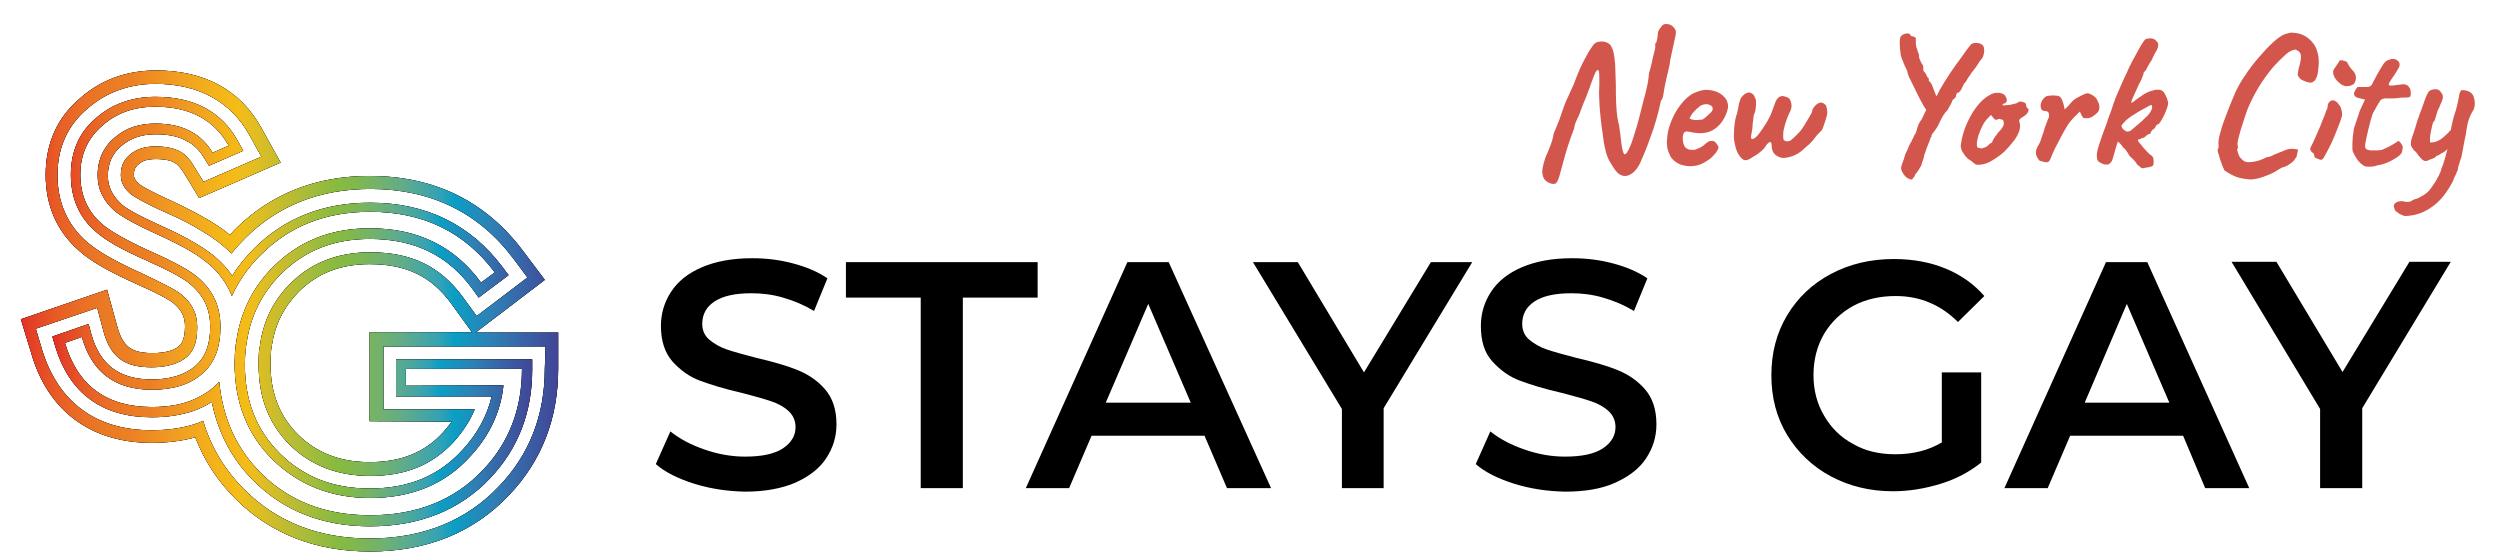
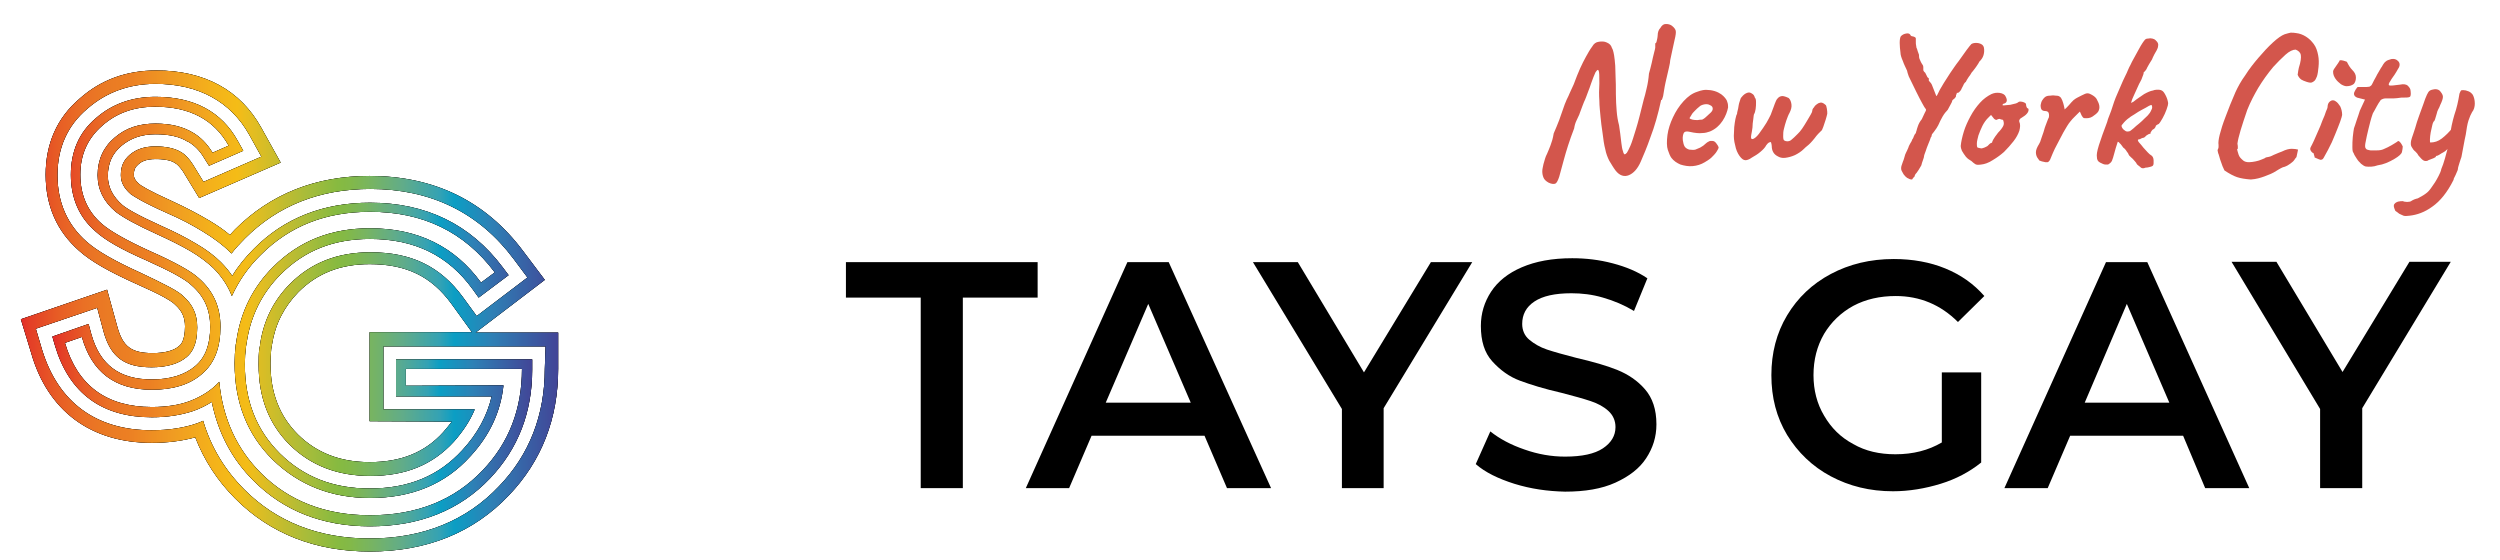
<svg xmlns="http://www.w3.org/2000/svg" version="1.1" id="Layer_1" x="0px" y="0px" viewBox="0 0 635.1 142.3" style="enable-background:new 0 0 635.1 142.3;" xml:space="preserve">
  <style type="text/css">
	.st0{fill:url(#SVGID_1_);}
	.st1{fill:url(#SVGID_00000170238562672348248430000001052858009560375173_);}
	.st2{fill:#D3564C;}
</style>
  <g>
    <g>
      <g>
        <g>
          <g>
            <path d="M120.8,84.5l17.6-13.4l-5.5-7.3c-9.5-12.7-22.6-19.1-39-19.1c-13.7,0-25.2,4.6-34.2,13.6c-0.4,0.5-0.9,0.9-1.3,1.4       c-1.5-1.3-3.3-2.5-5.3-3.7c-2.7-1.6-5.9-3.3-9.4-4.9c-6-2.7-8-4-8.4-4.4C34.1,45.6,34,45,34,44.4c0-1.4,0.4-2,1.2-2.7       c0.7-0.6,1.8-1.3,4.4-1.3c2.9,0,4.2,0.6,4.7,0.9l0.3,0.2c0.4,0.2,1,0.8,1.8,1.9l4.2,6.9l20.7-9l-4.9-8.8       c-5.3-9.6-14.5-14.6-26.7-14.6c-7.6,0-14.1,2.4-19.4,7.1c-5.8,4.9-8.7,11.5-8.7,19.4s2.9,14.4,8.5,19.3c3,2.7,7.6,5.3,14.5,8.4       c2.9,1.3,5.3,2.4,7.1,3.4c2,1.1,2.6,1.7,2.7,1.8l0.1,0.1c1.7,1.5,2.5,3.2,2.5,5.5c0,3.7-1.1,4.7-1.5,5       c-1.3,1.2-3.7,1.8-6.7,1.8c-5.4,0-7.6-1.6-9-6.7l-2.6-9.4L5.3,81.1l2.6,8.5c4.2,14.8,15.2,22.9,30.7,22.9c4,0,7.7-0.5,11-1.4       c2.3,5.9,5.7,11.1,10.2,15.6c8.9,8.9,20.4,13.4,34.2,13.4c14.4,0,26.3-4.8,35.3-14.3c8.3-8.7,12.5-19.5,12.5-32.1v-9.2H120.8       L120.8,84.5z M138.4,93.7c0,11.7-3.9,21.8-11.6,29.8c-8.3,8.8-19.4,13.3-32.9,13.3c-12.9,0-23.6-4.2-31.8-12.4       c-5-5-8.5-10.8-10.5-17.5c-0.4,0.2-0.9,0.4-1.4,0.6l0,0c-3.4,1.2-7.3,1.8-11.7,1.8c-14.1,0-23.7-7.1-27.8-20.4l-1.6-5.4       l15.6-5.3l1.6,6c1.8,6.5,5.3,9.1,12.2,9.1c3.9,0,6.9-0.9,8.9-2.6c1.2-1,2.7-2.9,2.7-7.5c0-3.3-1.1-5.8-3.6-8l-0.1-0.1       c-0.3-0.3-1.3-1.1-3.4-2.2c-1.9-1-4.3-2.2-7.3-3.6c-6.6-3-11-5.5-13.7-7.9c-4.9-4.3-7.4-10-7.4-16.9s2.5-12.6,7.6-16.9       c4.7-4.1,10.5-6.3,17.3-6.3c10.9,0,19.1,4.5,23.8,12.9l3.1,5.6l-14.7,6.4L49,41.8c-0.9-1.4-1.9-2.5-2.9-3.1l-0.2-0.1       c-1.5-0.9-3.7-1.4-6.4-1.4c-2.8,0-4.8,0.7-6.5,2.1c-1.6,1.4-2.3,2.9-2.3,5.2c0,1.8,0.8,3.3,2.5,4.8c0.7,0.5,2.9,2,9.2,4.8       c3.5,1.5,6.5,3.1,9.1,4.7c2.8,1.7,5.1,3.4,6.9,5.2c0.1,0.1,0.3,0.3,0.4,0.4c1-1.3,2.2-2.6,3.4-3.8C70.6,52.2,81.3,48,94.1,48       c15.3,0,27.6,6,36.4,17.8l3.5,4.7l-12.9,9.8l-3.5-4.8c-5.7-7.8-13.1-11.4-23.5-11.4c-8.3,0-15,2.6-20.4,8       c-4.2,4.2-6.7,9.3-7.6,15.2c0,0.4-0.1,0.8-0.2,1.2c-0.2,1.3-0.2,2.7-0.2,4.1c0,8.4,2.6,15.1,7.9,20.4       c5.4,5.3,12.2,7.9,20.5,7.9c8.9,0,15.8-2.8,21.2-8.7c2.3-2.6,4.1-5.3,5.3-8.2H97.4V88h41.2L138.4,93.7L138.4,93.7z        M114.8,107.1c-0.7,0.9-1.4,1.8-2.2,2.7c-4.6,5.1-10.7,7.6-18.7,7.6c-7.4,0-13.4-2.3-18.2-7c-4.7-4.7-7-10.6-7-18.1       c0-1.2,0.1-2.4,0.2-3.6c0.1-0.4,0.1-0.8,0.2-1.2c0.8-5.2,3.1-9.6,6.7-13.3c4.8-4.8,10.7-7.1,18.1-7.1c9.3,0,15.7,3.1,20.8,10.1       l5.2,7.2h-26V107L114.8,107.1L114.8,107.1z" />
            <path d="M120.8,84.5l17.6-13.4l-5.5-7.3c-9.5-12.7-22.6-19.1-39-19.1c-13.7,0-25.2,4.6-34.2,13.6c-0.4,0.5-0.9,0.9-1.3,1.4       c-1.5-1.3-3.3-2.5-5.3-3.7c-2.7-1.6-5.9-3.3-9.4-4.9c-6-2.7-8-4-8.4-4.4C34.1,45.6,34,45,34,44.4c0-1.4,0.4-2,1.2-2.7       c0.7-0.6,1.8-1.3,4.4-1.3c2.9,0,4.2,0.6,4.7,0.9l0.3,0.2c0.4,0.2,1,0.8,1.8,1.9l4.2,6.9l20.7-9l-4.9-8.8       c-5.3-9.6-14.5-14.6-26.7-14.6c-7.6,0-14.1,2.4-19.4,7.1c-5.8,4.9-8.7,11.5-8.7,19.4s2.9,14.4,8.5,19.3c3,2.7,7.6,5.3,14.5,8.4       c2.9,1.3,5.3,2.4,7.1,3.4c2,1.1,2.6,1.7,2.7,1.8l0.1,0.1c1.7,1.5,2.5,3.2,2.5,5.5c0,3.7-1.1,4.7-1.5,5       c-1.3,1.2-3.7,1.8-6.7,1.8c-5.4,0-7.6-1.6-9-6.7l-2.6-9.4L5.3,81.1l2.6,8.5c4.2,14.8,15.2,22.9,30.7,22.9c4,0,7.7-0.5,11-1.4       c2.3,5.9,5.7,11.1,10.2,15.6c8.9,8.9,20.4,13.4,34.2,13.4c14.4,0,26.3-4.8,35.3-14.3c8.3-8.7,12.5-19.5,12.5-32.1v-9.2H120.8       L120.8,84.5z M138.4,93.7c0,11.7-3.9,21.8-11.6,29.8c-8.3,8.8-19.4,13.3-32.9,13.3c-12.9,0-23.6-4.2-31.8-12.4       c-5-5-8.5-10.8-10.5-17.5c-0.4,0.2-0.9,0.4-1.4,0.6l0,0c-3.4,1.2-7.3,1.8-11.7,1.8c-14.1,0-23.7-7.1-27.8-20.4l-1.6-5.4       l15.6-5.3l1.6,6c1.8,6.5,5.3,9.1,12.2,9.1c3.9,0,6.9-0.9,8.9-2.6c1.2-1,2.7-2.9,2.7-7.5c0-3.3-1.1-5.8-3.6-8l-0.1-0.1       c-0.3-0.3-1.3-1.1-3.4-2.2c-1.9-1-4.3-2.2-7.3-3.6c-6.6-3-11-5.5-13.7-7.9c-4.9-4.3-7.4-10-7.4-16.9s2.5-12.6,7.6-16.9       c4.7-4.1,10.5-6.3,17.3-6.3c10.9,0,19.1,4.5,23.8,12.9l3.1,5.6l-14.7,6.4L49,41.8c-0.9-1.4-1.9-2.5-2.9-3.1l-0.2-0.1       c-1.5-0.9-3.7-1.4-6.4-1.4c-2.8,0-4.8,0.7-6.5,2.1c-1.6,1.4-2.3,2.9-2.3,5.2c0,1.8,0.8,3.3,2.5,4.8c0.7,0.5,2.9,2,9.2,4.8       c3.5,1.5,6.5,3.1,9.1,4.7c2.8,1.7,5.1,3.4,6.9,5.2c0.1,0.1,0.3,0.3,0.4,0.4c1-1.3,2.2-2.6,3.4-3.8C70.6,52.2,81.3,48,94.1,48       c15.3,0,27.6,6,36.4,17.8l3.5,4.7l-12.9,9.8l-3.5-4.8c-5.7-7.8-13.1-11.4-23.5-11.4c-8.3,0-15,2.6-20.4,8       c-4.2,4.2-6.7,9.3-7.6,15.2c0,0.4-0.1,0.8-0.2,1.2c-0.2,1.3-0.2,2.7-0.2,4.1c0,8.4,2.6,15.1,7.9,20.4       c5.4,5.3,12.2,7.9,20.5,7.9c8.9,0,15.8-2.8,21.2-8.7c2.3-2.6,4.1-5.3,5.3-8.2H97.4V88h41.2L138.4,93.7L138.4,93.7z        M114.8,107.1c-0.7,0.9-1.4,1.8-2.2,2.7c-4.6,5.1-10.7,7.6-18.7,7.6c-7.4,0-13.4-2.3-18.2-7c-4.7-4.7-7-10.6-7-18.1       c0-1.2,0.1-2.4,0.2-3.6c0.1-0.4,0.1-0.8,0.2-1.2c0.8-5.2,3.1-9.6,6.7-13.3c4.8-4.8,10.7-7.1,18.1-7.1c9.3,0,15.7,3.1,20.8,10.1       l5.2,7.2h-26V107L114.8,107.1L114.8,107.1z" />
            <g>
              <linearGradient id="SVGID_1_" gradientUnits="userSpaceOnUse" x1="-142.463" y1="854.981" x2="-5.963" y2="854.981" gradientTransform="matrix(1 0 0 -1 147.545 933.946)">
                <stop offset="0" style="stop-color:#E32A28" />
                <stop offset="1.970000e-02" style="stop-color:#E43F27" />
                <stop offset="7.080000e-02" style="stop-color:#E75D25" />
                <stop offset="0.119" style="stop-color:#EA7025" />
                <stop offset="0.164" style="stop-color:#EA7B24" />
                <stop offset="0.201" style="stop-color:#EC7F23" />
                <stop offset="0.286" style="stop-color:#F09C22" />
                <stop offset="0.362" style="stop-color:#F4B31A" />
                <stop offset="0.404" style="stop-color:#F4BC17" />
                <stop offset="0.426" style="stop-color:#E8BD1F" />
                <stop offset="0.538" style="stop-color:#A5BC3B" />
                <stop offset="0.59" style="stop-color:#87BA40" />
                <stop offset="0.612" style="stop-color:#83B947" />
                <stop offset="0.654" style="stop-color:#77B462" />
                <stop offset="0.712" style="stop-color:#61AC89" />
                <stop offset="0.781" style="stop-color:#34A2B4" />
                <stop offset="0.808" style="stop-color:#0B9EC4" />
                <stop offset="0.878" style="stop-color:#2E80B5" />
                <stop offset="1" style="stop-color:#424597" />
              </linearGradient>
              <path class="st0" d="M120.8,84.5l17.6-13.4l-5.5-7.3c-9.5-12.7-22.6-19.1-39-19.1c-13.7,0-25.2,4.6-34.2,13.6        c-0.4,0.5-0.9,0.9-1.3,1.4c-1.5-1.3-3.3-2.5-5.3-3.7c-2.7-1.6-5.9-3.3-9.4-4.9c-6-2.7-8-4-8.4-4.4C34.1,45.6,34,45,34,44.4        c0-1.4,0.4-2,1.2-2.7c0.7-0.6,1.8-1.3,4.4-1.3c2.9,0,4.2,0.6,4.7,0.9l0.3,0.2c0.4,0.2,1,0.8,1.8,1.9l4.2,6.9l20.7-9l-4.9-8.8        c-5.3-9.6-14.5-14.6-26.7-14.6c-7.6,0-14.1,2.4-19.4,7.1c-5.8,4.9-8.7,11.5-8.7,19.4s2.9,14.4,8.5,19.3        c3,2.7,7.6,5.3,14.5,8.4c2.9,1.3,5.3,2.4,7.1,3.4c2,1.1,2.6,1.7,2.7,1.8l0.1,0.1c1.7,1.5,2.5,3.2,2.5,5.5c0,3.7-1.1,4.7-1.5,5        c-1.3,1.2-3.7,1.8-6.7,1.8c-5.4,0-7.6-1.6-9-6.7l-2.6-9.4L5.3,81.1l2.6,8.5c4.2,14.8,15.2,22.9,30.7,22.9c4,0,7.7-0.5,11-1.4        c2.3,5.9,5.7,11.1,10.2,15.6c8.9,8.9,20.4,13.4,34.2,13.4c14.4,0,26.3-4.8,35.3-14.3c8.3-8.7,12.5-19.5,12.5-32.1v-9.2H120.8        L120.8,84.5z M138.4,93.7c0,11.7-3.9,21.8-11.6,29.8c-8.3,8.8-19.4,13.3-32.9,13.3c-12.9,0-23.6-4.2-31.8-12.4        c-5-5-8.5-10.8-10.5-17.5c-0.4,0.2-0.9,0.4-1.4,0.6l0,0c-3.4,1.2-7.3,1.8-11.7,1.8c-14.1,0-23.7-7.1-27.8-20.4l-1.6-5.4        l15.6-5.3l1.6,6c1.8,6.5,5.3,9.1,12.2,9.1c3.9,0,6.9-0.9,8.9-2.6c1.2-1,2.7-2.9,2.7-7.5c0-3.3-1.1-5.8-3.6-8l-0.1-0.1        c-0.3-0.3-1.3-1.1-3.4-2.2c-1.9-1-4.3-2.2-7.3-3.6c-6.6-3-11-5.5-13.7-7.9c-4.9-4.3-7.4-10-7.4-16.9s2.5-12.6,7.6-16.9        c4.7-4.1,10.5-6.3,17.3-6.3c10.9,0,19.1,4.5,23.8,12.9l3.1,5.6l-14.7,6.4L49,41.8c-0.9-1.4-1.9-2.5-2.9-3.1l-0.2-0.1        c-1.5-0.9-3.7-1.4-6.4-1.4c-2.8,0-4.8,0.7-6.5,2.1c-1.6,1.4-2.3,2.9-2.3,5.2c0,1.8,0.8,3.3,2.5,4.8c0.7,0.5,2.9,2,9.2,4.8        c3.5,1.5,6.5,3.1,9.1,4.7c2.8,1.7,5.1,3.4,6.9,5.2c0.1,0.1,0.3,0.3,0.4,0.4c1-1.3,2.2-2.6,3.4-3.8C70.6,52.2,81.3,48,94.1,48        c15.3,0,27.6,6,36.4,17.8l3.5,4.7l-12.9,9.8l-3.5-4.8c-5.7-7.8-13.1-11.4-23.5-11.4c-8.3,0-15,2.6-20.4,8        c-4.2,4.2-6.7,9.3-7.6,15.2c0,0.4-0.1,0.8-0.2,1.2c-0.2,1.3-0.2,2.7-0.2,4.1c0,8.4,2.6,15.1,7.9,20.4        c5.4,5.3,12.2,7.9,20.5,7.9c8.9,0,15.8-2.8,21.2-8.7c2.3-2.6,4.1-5.3,5.3-8.2H97.4V88h41.2L138.4,93.7L138.4,93.7z         M114.8,107.1c-0.7,0.9-1.4,1.8-2.2,2.7c-4.6,5.1-10.7,7.6-18.7,7.6c-7.4,0-13.4-2.3-18.2-7c-4.7-4.7-7-10.6-7-18.1        c0-1.2,0.1-2.4,0.2-3.6c0.1-0.4,0.1-0.8,0.2-1.2c0.8-5.2,3.1-9.6,6.7-13.3c4.8-4.8,10.7-7.1,18.1-7.1        c9.3,0,15.7,3.1,20.8,10.1l5.2,7.2h-26V107L114.8,107.1L114.8,107.1z" />
            </g>
          </g>
        </g>
        <g>
          <path d="M117.5,114.3c-6,6.6-13.7,9.8-23.6,9.8c-9.2,0-16.7-2.9-22.8-8.9c-6-6-8.9-13.4-8.9-22.7c0-1.5,0.1-3,0.3-4.5      c0.1-0.4,0.1-0.8,0.2-1.2c1-6.6,3.9-12.4,8.6-17.1c6.1-6.1,13.5-9,22.7-9c11.3,0,19.9,4.2,26.1,12.8l1.5,2.1l7.6-5.7l-1.5-2      C119.5,57,108.2,51.5,94,51.5c-11.8,0-21.8,3.9-29.5,11.7c-2.1,2.1-4,4.4-5.5,6.9c-0.8-1.2-1.8-2.4-2.9-3.5      c-1.6-1.6-3.7-3.2-6.3-4.7c-2.5-1.5-5.4-3-8.8-4.5c-6.2-2.8-8.8-4.4-9.9-5.3c-2.5-2.2-3.7-4.6-3.7-7.4c0-3.2,1.1-5.7,3.5-7.7      c2.3-1.9,5.1-2.9,8.6-2.9c3.4,0,6.2,0.6,8.2,1.9h0.1c1.6,0.9,3,2.3,4.1,4.2l1.2,1.9l8.7-3.8l-1.4-2.5      c-4.1-7.4-11.1-11.2-20.9-11.2c-5.9,0-11,1.8-15.1,5.4c-4.3,3.6-6.4,8.5-6.4,14.4s2.1,10.8,6.3,14.4c2.4,2.2,6.6,4.6,12.8,7.3      c3.1,1.4,5.6,2.6,7.6,3.7c1.8,1,3.2,1.9,4,2.7l0,0c3.2,2.8,4.7,6.2,4.7,10.5c0,4.5-1.2,7.8-3.8,10s-6.3,3.4-11,3.4      c-8.3,0-13.2-3.7-15.4-11.5l-0.7-2.6l-9.2,3.2l0.7,2.4c3.6,12,11.9,18.1,24.6,18.1c4,0,7.5-0.6,10.5-1.6      c1.7-0.6,3.3-1.4,4.7-2.3c1.6,7.8,5.1,14.6,10.7,20.1c7.6,7.6,17.5,11.5,29.5,11.5c12.6,0,22.8-4.1,30.5-12.2      c7.1-7.5,10.7-16.7,10.7-27.6v-2.6h-34.6v9.4h24.3C123.8,105.5,121.3,110.2,117.5,114.3z M103.1,98v-4.3h29.5      c0,10.2-3.3,18.8-10,25.8c-7.2,7.6-16.8,11.4-28.6,11.4c-11.3,0-20.6-3.6-27.7-10.7c-6.2-6.2-9.7-13.9-10.6-23.2      c-1.9,2.1-4.4,3.7-7.5,4.9c-2.7,1-5.9,1.5-9.6,1.5c-11.5,0-18.9-5.4-22.1-16.3l4.3-1.5C23.3,94.5,29.2,99,38.6,99      c5.4,0,9.6-1.3,12.7-4c3.2-2.7,4.7-6.7,4.7-12c0-5-1.8-9.1-5.6-12.4c-1-0.9-2.5-1.9-4.5-3s-4.6-2.4-7.8-3.8      c-5.9-2.7-10-5-12.2-6.9c-3.6-3.1-5.5-7.3-5.5-12.5s1.9-9.3,5.6-12.5c3.6-3.2,8.1-4.8,13.4-4.8c8.8,0,15,3.3,18.7,9.9L54,38.8      c-1.4-2.3-3.1-4-5-5.1c-2.5-1.5-5.6-2.3-9.5-2.3c-4.1,0-7.5,1.1-10.3,3.5c-2.9,2.4-4.4,5.7-4.4,9.6c0,3.6,1.5,6.7,4.6,9.3      c1.8,1.4,5.2,3.3,10.5,5.7c3.3,1.5,6.1,2.9,8.5,4.3s4.3,2.9,5.8,4.3c2.1,2.1,3.7,4.5,4.7,7.1c1.8-3.9,4.2-7.4,7.4-10.5      c7.3-7.3,16.5-10.9,27.7-10.9c13.4,0,24,5.1,31.7,15.4l-3.5,2.6C115.5,62.6,106.1,58,94,58c-9.9,0-18,3.2-24.6,9.8      c-5.1,5.1-8.2,11.3-9.3,18.5c0,0.4-0.1,0.8-0.2,1.2c-0.2,1.6-0.3,3.2-0.3,4.8c0,9.9,3.2,18.1,9.7,24.5      c6.6,6.4,14.8,9.7,24.7,9.7c10.6,0,19.1-3.5,25.5-10.6c4.9-5.3,7.7-11.3,8.4-18L103.1,98L103.1,98z" />
          <path d="M117.5,114.3c-6,6.6-13.7,9.8-23.6,9.8c-9.2,0-16.7-2.9-22.8-8.9c-6-6-8.9-13.4-8.9-22.7c0-1.5,0.1-3,0.3-4.5      c0.1-0.4,0.1-0.8,0.2-1.2c1-6.6,3.9-12.4,8.6-17.1c6.1-6.1,13.5-9,22.7-9c11.3,0,19.9,4.2,26.1,12.8l1.5,2.1l7.6-5.7l-1.5-2      C119.5,57,108.2,51.5,94,51.5c-11.8,0-21.8,3.9-29.5,11.7c-2.1,2.1-4,4.4-5.5,6.9c-0.8-1.2-1.8-2.4-2.9-3.5      c-1.6-1.6-3.7-3.2-6.3-4.7c-2.5-1.5-5.4-3-8.8-4.5c-6.2-2.8-8.8-4.4-9.9-5.3c-2.5-2.2-3.7-4.6-3.7-7.4c0-3.2,1.1-5.7,3.5-7.7      c2.3-1.9,5.1-2.9,8.6-2.9c3.4,0,6.2,0.6,8.2,1.9h0.1c1.6,0.9,3,2.3,4.1,4.2l1.2,1.9l8.7-3.8l-1.4-2.5      c-4.1-7.4-11.1-11.2-20.9-11.2c-5.9,0-11,1.8-15.1,5.4c-4.3,3.6-6.4,8.5-6.4,14.4s2.1,10.8,6.3,14.4c2.4,2.2,6.6,4.6,12.8,7.3      c3.1,1.4,5.6,2.6,7.6,3.7c1.8,1,3.2,1.9,4,2.7l0,0c3.2,2.8,4.7,6.2,4.7,10.5c0,4.5-1.2,7.8-3.8,10s-6.3,3.4-11,3.4      c-8.3,0-13.2-3.7-15.4-11.5l-0.7-2.6l-9.2,3.2l0.7,2.4c3.6,12,11.9,18.1,24.6,18.1c4,0,7.5-0.6,10.5-1.6      c1.7-0.6,3.3-1.4,4.7-2.3c1.6,7.8,5.1,14.6,10.7,20.1c7.6,7.6,17.5,11.5,29.5,11.5c12.6,0,22.8-4.1,30.5-12.2      c7.1-7.5,10.7-16.7,10.7-27.6v-2.6h-34.6v9.4h24.3C123.8,105.5,121.3,110.2,117.5,114.3z M103.1,98v-4.3h29.5      c0,10.2-3.3,18.8-10,25.8c-7.2,7.6-16.8,11.4-28.6,11.4c-11.3,0-20.6-3.6-27.7-10.7c-6.2-6.2-9.7-13.9-10.6-23.2      c-1.9,2.1-4.4,3.7-7.5,4.9c-2.7,1-5.9,1.5-9.6,1.5c-11.5,0-18.9-5.4-22.1-16.3l4.3-1.5C23.3,94.5,29.2,99,38.6,99      c5.4,0,9.6-1.3,12.7-4c3.2-2.7,4.7-6.7,4.7-12c0-5-1.8-9.1-5.6-12.4c-1-0.9-2.5-1.9-4.5-3s-4.6-2.4-7.8-3.8      c-5.9-2.7-10-5-12.2-6.9c-3.6-3.1-5.5-7.3-5.5-12.5s1.9-9.3,5.6-12.5c3.6-3.2,8.1-4.8,13.4-4.8c8.8,0,15,3.3,18.7,9.9L54,38.8      c-1.4-2.3-3.1-4-5-5.1c-2.5-1.5-5.6-2.3-9.5-2.3c-4.1,0-7.5,1.1-10.3,3.5c-2.9,2.4-4.4,5.7-4.4,9.6c0,3.6,1.5,6.7,4.6,9.3      c1.8,1.4,5.2,3.3,10.5,5.7c3.3,1.5,6.1,2.9,8.5,4.3s4.3,2.9,5.8,4.3c2.1,2.1,3.7,4.5,4.7,7.1c1.8-3.9,4.2-7.4,7.4-10.5      c7.3-7.3,16.5-10.9,27.7-10.9c13.4,0,24,5.1,31.7,15.4l-3.5,2.6C115.5,62.6,106.1,58,94,58c-9.9,0-18,3.2-24.6,9.8      c-5.1,5.1-8.2,11.3-9.3,18.5c0,0.4-0.1,0.8-0.2,1.2c-0.2,1.6-0.3,3.2-0.3,4.8c0,9.9,3.2,18.1,9.7,24.5      c6.6,6.4,14.8,9.7,24.7,9.7c10.6,0,19.1-3.5,25.5-10.6c4.9-5.3,7.7-11.3,8.4-18L103.1,98L103.1,98z" />
          <g>
            <linearGradient id="SVGID_00000140708004887630936000000018051377311861910933_" gradientUnits="userSpaceOnUse" x1="-134.245" y1="854.831" x2="-12.345" y2="854.831" gradientTransform="matrix(1 0 0 -1 147.545 933.946)">
              <stop offset="0" style="stop-color:#E32A28" />
              <stop offset="1.970000e-02" style="stop-color:#E43F27" />
              <stop offset="7.080000e-02" style="stop-color:#E75D25" />
              <stop offset="0.119" style="stop-color:#EA7025" />
              <stop offset="0.164" style="stop-color:#EA7B24" />
              <stop offset="0.201" style="stop-color:#EC7F23" />
              <stop offset="0.286" style="stop-color:#F09C22" />
              <stop offset="0.362" style="stop-color:#F4B31A" />
              <stop offset="0.404" style="stop-color:#F4BC17" />
              <stop offset="0.426" style="stop-color:#E8BD1F" />
              <stop offset="0.538" style="stop-color:#A5BC3B" />
              <stop offset="0.59" style="stop-color:#87BA40" />
              <stop offset="0.612" style="stop-color:#83B947" />
              <stop offset="0.654" style="stop-color:#77B462" />
              <stop offset="0.712" style="stop-color:#61AC89" />
              <stop offset="0.781" style="stop-color:#34A2B4" />
              <stop offset="0.808" style="stop-color:#0B9EC4" />
              <stop offset="0.878" style="stop-color:#2E80B5" />
              <stop offset="1" style="stop-color:#424597" />
            </linearGradient>
            <path style="fill:url(#SVGID_00000140708004887630936000000018051377311861910933_);" d="M117.5,114.3       c-6,6.6-13.7,9.8-23.6,9.8c-9.2,0-16.7-2.9-22.8-8.9c-6-6-8.9-13.4-8.9-22.7c0-1.5,0.1-3,0.3-4.5c0.1-0.4,0.1-0.8,0.2-1.2       c1-6.6,3.9-12.4,8.6-17.1c6.1-6.1,13.5-9,22.7-9c11.3,0,19.9,4.2,26.1,12.8l1.5,2.1l7.6-5.7l-1.5-2       C119.5,57,108.2,51.5,94,51.5c-11.8,0-21.8,3.9-29.5,11.7c-2.1,2.1-4,4.4-5.5,6.9c-0.8-1.2-1.8-2.4-2.9-3.5       c-1.6-1.6-3.7-3.2-6.3-4.7c-2.5-1.5-5.4-3-8.8-4.5c-6.2-2.8-8.8-4.4-9.9-5.3c-2.5-2.2-3.7-4.6-3.7-7.4c0-3.2,1.1-5.7,3.5-7.7       c2.3-1.9,5.1-2.9,8.6-2.9c3.4,0,6.2,0.6,8.2,1.9h0.1c1.6,0.9,3,2.3,4.1,4.2l1.2,1.9l8.7-3.8l-1.4-2.5       c-4.1-7.4-11.1-11.2-20.9-11.2c-5.9,0-11,1.8-15.1,5.4c-4.3,3.6-6.4,8.5-6.4,14.4s2.1,10.8,6.3,14.4c2.4,2.2,6.6,4.6,12.8,7.3       c3.1,1.4,5.6,2.6,7.6,3.7c1.8,1,3.2,1.9,4,2.7l0,0c3.2,2.8,4.7,6.2,4.7,10.5c0,4.5-1.2,7.8-3.8,10s-6.3,3.4-11,3.4       c-8.3,0-13.2-3.7-15.4-11.5l-0.7-2.6l-9.2,3.2l0.7,2.4c3.6,12,11.9,18.1,24.6,18.1c4,0,7.5-0.6,10.5-1.6       c1.7-0.6,3.3-1.4,4.7-2.3c1.6,7.8,5.1,14.6,10.7,20.1c7.6,7.6,17.5,11.5,29.5,11.5c12.6,0,22.8-4.1,30.5-12.2       c7.1-7.5,10.7-16.7,10.7-27.6v-2.6h-34.6v9.4h24.3C123.8,105.5,121.3,110.2,117.5,114.3z M103.1,98v-4.3h29.5       c0,10.2-3.3,18.8-10,25.8c-7.2,7.6-16.8,11.4-28.6,11.4c-11.3,0-20.6-3.6-27.7-10.7c-6.2-6.2-9.7-13.9-10.6-23.2       c-1.9,2.1-4.4,3.7-7.5,4.9c-2.7,1-5.9,1.5-9.6,1.5c-11.5,0-18.9-5.4-22.1-16.3l4.3-1.5C23.3,94.5,29.2,99,38.6,99       c5.4,0,9.6-1.3,12.7-4c3.2-2.7,4.7-6.7,4.7-12c0-5-1.8-9.1-5.6-12.4c-1-0.9-2.5-1.9-4.5-3s-4.6-2.4-7.8-3.8       c-5.9-2.7-10-5-12.2-6.9c-3.6-3.1-5.5-7.3-5.5-12.5s1.9-9.3,5.6-12.5c3.6-3.2,8.1-4.8,13.4-4.8c8.8,0,15,3.3,18.7,9.9L54,38.8       c-1.4-2.3-3.1-4-5-5.1c-2.5-1.5-5.6-2.3-9.5-2.3c-4.1,0-7.5,1.1-10.3,3.5c-2.9,2.4-4.4,5.7-4.4,9.6c0,3.6,1.5,6.7,4.6,9.3       c1.8,1.4,5.2,3.3,10.5,5.7c3.3,1.5,6.1,2.9,8.5,4.3s4.3,2.9,5.8,4.3c2.1,2.1,3.7,4.5,4.7,7.1c1.8-3.9,4.2-7.4,7.4-10.5       c7.3-7.3,16.5-10.9,27.7-10.9c13.4,0,24,5.1,31.7,15.4l-3.5,2.6C115.5,62.6,106.1,58,94,58c-9.9,0-18,3.2-24.6,9.8       c-5.1,5.1-8.2,11.3-9.3,18.5c0,0.4-0.1,0.8-0.2,1.2c-0.2,1.6-0.3,3.2-0.3,4.8c0,9.9,3.2,18.1,9.7,24.5       c6.6,6.4,14.8,9.7,24.7,9.7c10.6,0,19.1-3.5,25.5-10.6c4.9-5.3,7.7-11.3,8.4-18L103.1,98L103.1,98z" />
          </g>
        </g>
      </g>
    </g>
    <g>
-       <path d="M176.4,122.9c-4.1-1.3-7.4-2.9-9.8-5l3.7-8.3c2.4,1.9,5.2,3.4,8.7,4.6c3.4,1.2,6.9,1.8,10.3,1.8c4.3,0,7.5-0.7,9.6-2.1    s3.2-3.2,3.2-5.4c0-1.6-0.6-3-1.8-4.1s-2.7-1.9-4.5-2.5s-4.3-1.3-7.4-2.1c-4.4-1-7.9-2.1-10.6-3.1c-2.7-1-5-2.7-7-4.9    c-1.9-2.2-2.9-5.2-2.9-9c0-3.2,0.9-6.1,2.6-8.7c1.7-2.6,4.3-4.7,7.8-6.2s7.7-2.3,12.8-2.3c3.5,0,6.9,0.4,10.3,1.3    c3.4,0.9,6.3,2.1,8.8,3.8l-3.4,8.3c-2.5-1.5-5.1-2.6-7.9-3.4c-2.7-0.8-5.4-1.1-8-1.1c-4.2,0-7.3,0.7-9.4,2.1    c-2.1,1.4-3.1,3.3-3.1,5.7c0,1.6,0.6,3,1.8,4s2.7,1.9,4.5,2.5s4.3,1.3,7.4,2.1c4.3,1,7.8,2,10.5,3.1s5.1,2.7,7,4.9    c1.9,2.2,2.9,5.1,2.9,8.9c0,3.2-0.9,6-2.6,8.6c-1.7,2.6-4.3,4.6-7.8,6.2c-3.5,1.5-7.8,2.3-12.8,2.3    C184.8,124.8,180.6,124.2,176.4,122.9z" />
      <path d="M233.9,75.6h-19v-9h48.7v9h-19V124h-10.7L233.9,75.6L233.9,75.6z" />
      <path d="M306,110.7h-28.7l-5.7,13.3h-11l25.8-57.4h10.5l26,57.4h-11.2L306,110.7z M302.5,102.3l-10.8-25.1l-10.8,25.1H302.5z" />
      <path d="M351.5,103.7V124h-10.6v-20.1l-22.6-37.3h11.4l16.8,28l17-28H374L351.5,103.7z" />
      <path d="M384.7,122.9c-4.1-1.3-7.4-2.9-9.8-5l3.7-8.3c2.4,1.9,5.2,3.4,8.7,4.6c3.4,1.2,6.8,1.8,10.3,1.8c4.3,0,7.5-0.7,9.6-2.1    s3.2-3.2,3.2-5.4c0-1.6-0.6-3-1.8-4.1c-1.2-1.1-2.7-1.9-4.5-2.5s-4.3-1.3-7.4-2.1c-4.4-1-7.9-2.1-10.6-3.1s-5-2.7-7-4.9    s-2.9-5.2-2.9-9c0-3.2,0.9-6.1,2.6-8.7c1.7-2.6,4.3-4.7,7.8-6.2s7.7-2.3,12.8-2.3c3.5,0,6.9,0.4,10.3,1.3c3.4,0.9,6.3,2.1,8.8,3.8    l-3.4,8.3c-2.5-1.5-5.1-2.6-7.9-3.4c-2.7-0.8-5.4-1.1-8-1.1c-4.2,0-7.3,0.7-9.4,2.1c-2.1,1.4-3.1,3.3-3.1,5.7c0,1.6,0.6,3,1.8,4    c1.2,1,2.7,1.9,4.5,2.5s4.3,1.3,7.4,2.1c4.3,1,7.8,2,10.5,3.1s5.1,2.7,7,4.9c1.9,2.2,2.9,5.1,2.9,8.9c0,3.2-0.9,6-2.6,8.6    s-4.3,4.6-7.8,6.2s-7.8,2.3-12.8,2.3C393.1,124.8,388.9,124.2,384.7,122.9z" />
      <path d="M493.2,94.6h10.1v22.9c-3,2.4-6.4,4.2-10.3,5.4c-3.9,1.2-8,1.9-12.1,1.9c-5.9,0-11.1-1.3-15.8-3.8    c-4.7-2.5-8.4-6.1-11.1-10.5c-2.7-4.5-4-9.5-4-15.2c0-5.6,1.3-10.7,4-15.2s6.4-8,11.1-10.5s10-3.8,16-3.8c4.8,0,9.2,0.8,13.1,2.4    c3.9,1.6,7.2,3.9,9.9,7l-6.7,6.6c-4.4-4.4-9.7-6.6-15.8-6.6c-4,0-7.6,0.8-10.8,2.5c-3.1,1.7-5.6,4.1-7.4,7.1    c-1.8,3.1-2.7,6.6-2.7,10.5c0,3.8,0.9,7.3,2.7,10.3c1.8,3.1,4.2,5.5,7.4,7.2c3.1,1.8,6.7,2.6,10.7,2.6c4.5,0,8.4-1,11.8-3V94.6    H493.2z" />
      <path d="M554.6,110.7h-28.7l-5.7,13.3h-11L535,66.6h10.5l25.9,57.4h-11.2L554.6,110.7z M551.1,102.3l-10.8-25.1l-10.7,25.1H551.1z    " />
      <path d="M600.1,103.7V124h-10.7v-20.1l-22.5-37.4h11.4l16.8,28l17-28h10.5L600.1,103.7z" />
    </g>
  </g>
  <g>
    <path class="st2" d="M393.4,46.4c-0.7-0.4-1.1-0.8-1.3-1.3c-0.2-0.5-0.3-1-0.3-1.6s0.2-1.2,0.3-1.8c0.3-1,0.5-1.9,0.9-2.6   c0.3-0.7,0.6-1.4,0.9-2.2s0.6-1.7,0.8-3c0.5-1.2,1-2.3,1.4-3.4s0.8-2.3,1.3-3.7c0-0.1,0.2-0.5,0.4-1c0.2-0.6,0.6-1.2,0.9-2   c0.4-0.8,0.7-1.6,1.1-2.4c0.6-1.6,1.1-2.9,1.6-4s1-2.1,1.5-3s1-1.8,1.6-2.6c0.4-0.7,0.9-1.1,1.7-1.2c0.7-0.1,1.4-0.1,2,0.2   c0.7,0.3,1.1,0.7,1.3,1.4c0.2,0.3,0.3,0.7,0.4,1.1s0.2,1,0.3,1.9c0.1,0.8,0.2,2,0.2,3.6c0.1,1.9,0.1,3.6,0.1,5.1s0.1,3,0.2,4.3   s0.3,2.5,0.6,3.6c0.1,0.6,0.2,1.3,0.3,2.1c0.1,0.8,0.2,1.7,0.3,2.5c0.1,0.8,0.2,1.5,0.4,2c0.1,0.5,0.3,0.8,0.4,0.8   c0.2,0,0.3-0.1,0.6-0.4c0.2-0.3,0.5-0.9,0.9-1.8s0.8-2.3,1.4-4.2c0.6-1.9,1.2-4.4,2-7.6c0.2-0.6,0.4-1.4,0.7-2.7   c0.3-1.2,0.5-2.5,0.6-3.8c0.2-0.8,0.5-1.7,0.7-2.7s0.4-1.8,0.6-2.6c0.2-0.7,0.3-1.2,0.3-1.3c0-0.2,0-0.4,0-0.6s0-0.3,0-0.5   c0.2,0,0.3-0.2,0.4-0.7s0.2-0.8,0.2-1.1c0-0.6,0.1-1,0.2-1.3c0.1-0.3,0.3-0.6,0.5-0.8c0.4-0.7,0.8-1,1.4-1s1.1,0.1,1.6,0.5   c0.5,0.4,0.8,0.8,0.9,1.2c0.1,0.4,0,1.2-0.3,2.4s-0.6,2.9-1.1,5.1c0,0.4-0.1,0.9-0.3,1.8c-0.2,0.9-0.4,1.7-0.6,2.6   s-0.4,1.7-0.5,2.3c-0.1,0.8-0.3,1.6-0.4,2.4c-0.2,0.7-0.3,1.1-0.5,1c-0.8,3.7-1.7,6.8-2.7,9.4c-0.9,2.6-1.8,4.7-2.5,6.3   c-0.8,1.8-1.8,2.9-3,3.4s-2.4,0.1-3.4-1.2c-0.6-0.8-1.1-1.7-1.6-2.5c-0.4-0.8-0.8-1.8-1-2.9c-0.3-1.1-0.5-2.5-0.7-4.2   c-0.2-1.4-0.4-2.7-0.5-4s-0.3-2.7-0.3-4.1c-0.1-1.4-0.1-2.9,0-4.4c0-1.9,0-2.9-0.2-3.3c-0.2-0.3-0.4-0.1-0.8,0.5   c-0.3,0.7-0.7,1.6-1.1,2.8c-0.2,0.7-0.5,1.4-0.8,2.2c-0.3,0.8-0.6,1.7-1,2.5c-0.3,0.8-0.6,1.5-0.8,2.1s-0.4,1-0.4,1.1   c-0.2,0.4-0.4,0.9-0.7,1.5c-0.3,0.6-0.5,1.3-0.6,2c-1.2,3.1-2,5.7-2.6,7.9s-1,3.7-1.2,4.4c-0.3,0.9-0.6,1.5-0.9,1.7   S394.2,46.8,393.4,46.4z" />
    <path class="st2" d="M433.1,41.2c-1,0.6-2,0.9-3.1,1s-2.1-0.1-3.1-0.4c-0.9-0.4-1.7-0.9-2.3-1.7c-0.3-0.4-0.6-1.1-0.9-2   s-0.3-2.2-0.1-3.8c0.2-1.5,0.7-3,1.4-4.5c0.7-1.5,1.6-2.9,2.7-4.1s2.2-2,3.5-2.4c0.5-0.2,0.9-0.3,1.4-0.4s1.1-0.1,1.9,0   c0.7,0.1,1.4,0.3,2,0.6c0.6,0.3,1,0.6,1.3,0.9c0.5,0.5,0.9,1,1,1.5c0.2,0.5,0.2,1,0.2,1.4c-0.2,1-0.6,2.2-1.4,3.4s-1.8,2.1-3.2,2.7   c-0.6,0.2-1.2,0.4-2,0.4c-0.7,0.1-1.8,0-3.1-0.3c-0.8-0.2-1.3-0.1-1.5,0.2c-0.2,0.3-0.4,1-0.3,1.9c0.1,0.6,0.2,1.1,0.4,1.5   c0.2,0.4,0.6,0.7,1.2,0.9c0.7,0.1,1.3,0.1,1.6,0c0.3-0.1,0.7-0.3,1.2-0.5c0.3-0.2,0.5-0.3,0.8-0.5c0.2-0.2,0.5-0.4,0.7-0.6   s0.4-0.3,0.6-0.4c0.2-0.1,0.3-0.2,0.5-0.2s0.3,0,0.5,0c0.4,0,0.7,0.2,1,0.6c0.3,0.4,0.5,0.7,0.6,1c0,0.3-0.2,0.6-0.5,1.1   s-0.8,1-1.3,1.5S433.7,40.8,433.1,41.2z M432.4,30.4c0.2-0.1,0.6-0.3,1-0.7c0.4-0.4,0.8-0.7,1.2-1.1c0.4-0.4,0.5-0.7,0.5-1   c0-0.4-0.2-0.7-0.7-0.9c-0.5-0.3-1.1-0.3-1.8-0.1c-0.3,0.1-0.6,0.2-0.9,0.5c-0.4,0.3-0.7,0.6-1.1,1s-0.7,0.7-0.9,1.1   s-0.4,0.6-0.5,0.8c0.1,0.2,0.4,0.3,0.8,0.4s0.8,0.1,1.3,0.1C431.7,30.4,432.1,30.4,432.4,30.4z" />
    <path class="st2" d="M443.4,40.7c-0.5,0-1-0.4-1.5-1.1s-0.9-1.6-1.1-2.7c-0.3-1.1-0.4-2.1-0.3-3.2c0-1,0.1-1.9,0.2-2.5   s0.2-1.3,0.4-1.9c0.1-0.2,0.2-0.4,0.2-0.5s0-0.3,0.1-0.6s0.2-0.8,0.3-1.5c0.1-0.6,0.3-1,0.4-1.4s0.3-0.6,0.4-0.7   c0.4-0.5,0.8-0.8,1.3-1s0.9-0.1,1.3,0.2c0.4,0.2,0.6,0.6,0.7,1c0.2,0.2,0.3,0.5,0.3,1.1s0,1.2-0.1,1.8c-0.1,0.6-0.2,1-0.4,1.3   c-0.1,0.2-0.1,0.6-0.2,1.3c-0.1,0.7-0.2,1.4-0.2,2.1c-0.1,0.7-0.2,1.4-0.3,1.8c-0.1,0.6-0.1,1,0.1,1.1c0.2,0.1,0.5,0,1-0.4   c0.5-0.4,1.1-1.2,1.9-2.4c0.7-1,1.1-1.7,1.4-2.3s0.6-1.1,0.7-1.5c0.2-0.5,0.4-1,0.6-1.6c0.2-0.5,0.3-0.9,0.5-1.3   c0.1-0.3,0.3-0.6,0.4-0.7c0.4-0.5,0.8-0.7,1.4-0.7c0.6,0.1,1.1,0.3,1.5,0.5c0.4,0.4,0.6,0.9,0.7,1.6s-0.1,1.4-0.5,2.2   c-0.3,0.5-0.5,1.1-0.8,1.9s-0.4,1.4-0.6,2.1S453,34,453,34.6c0,0.7,0.1,1,0.3,1.1c0.2,0.1,0.4,0.2,0.7,0.2c0.4,0,0.8-0.1,1.1-0.4   c0.4-0.3,0.9-0.8,1.6-1.5c0.3-0.3,0.7-0.7,1.1-1.3c0.4-0.6,0.8-1.2,1.2-1.9c0.4-0.7,0.7-1.2,1-1.7s0.4-0.8,0.4-1s0.1-0.5,0.4-0.8   c0.2-0.3,0.3-0.5,0.5-0.6c0.1-0.1,0.3-0.3,0.7-0.5c0.3-0.1,0.6-0.2,0.9-0.1s0.6,0.3,0.8,0.5c0.2,0.1,0.3,0.4,0.4,1   c0.1,0.5,0.1,1,0.1,1.3c-0.1,0.4-0.2,0.9-0.4,1.5c-0.2,0.6-0.4,1.2-0.6,1.8c-0.2,0.6-0.4,1-0.6,1.1c-0.1,0.1-0.4,0.4-0.7,0.7   c-0.3,0.3-0.6,0.7-0.9,1.1c-0.8,1-1.4,1.6-1.8,1.9s-0.7,0.6-0.9,0.8c-0.7,0.7-1.5,1.2-2.3,1.6c-0.9,0.4-1.7,0.6-2.5,0.7   s-1.4-0.1-1.9-0.4c-1-0.5-1.5-1.4-1.5-2.6c0-0.3-0.1-0.6-0.2-1c-0.1,0-0.3,0-0.5,0.1c-0.2,0.1-0.4,0.3-0.7,0.7   c-0.3,0.6-0.8,1.1-1.5,1.7s-1.4,1-2.1,1.4C444.3,40.6,443.7,40.7,443.4,40.7z" />
    <path class="st2" d="M485.7,45.6c-0.5,0-0.8-0.2-1.2-0.4c-0.3-0.2-0.6-0.5-0.9-0.9c-0.1-0.2-0.3-0.5-0.5-0.9s-0.2-1,0.1-1.7   c0.1-0.4,0.3-0.8,0.4-1.1c0.1-0.4,0.2-0.7,0.3-1c0-0.1,0.1-0.4,0.3-0.8c0.2-0.4,0.4-0.8,0.6-1.3c0.1-0.4,0.3-0.7,0.5-1.1   c0.3-0.4,0.4-0.7,0.5-1c0.2-0.2,0.3-0.5,0.4-0.8s0.3-0.6,0.5-0.8c0-0.1,0.1-0.4,0.2-0.7c0-0.1,0.1-0.4,0.3-1c0.2-0.6,0.5-1.2,1-1.8   c0.4-0.8,0.6-1.3,0.8-1.7c0.2-0.3,0.3-0.6,0.3-0.7s-0.1-0.3-0.3-0.5c-0.1-0.1-0.3-0.5-0.7-1.2c-0.4-0.7-0.9-1.7-1.5-2.9   c-0.6-1.2-1.2-2.5-1.9-3.9c-0.1-0.3-0.2-0.6-0.3-0.9c-0.1-0.3-0.1-0.6-0.2-0.7c-0.3-0.7-0.7-1.4-1-2.3c-0.4-0.9-0.6-1.6-0.6-2.1   c-0.1-0.8-0.2-1.7-0.2-2.5s0.1-1.4,0.3-1.7c0.4-0.4,0.8-0.6,1.4-0.7s0.9,0.1,1.1,0.5c0,0.1,0.1,0.1,0.3,0.2c0.2,0,0.5,0.1,0.7,0.2   c0.2,0.1,0.3,0.2,0.3,0.4c0,0.1,0,0.4,0,0.8c0,0.4,0,0.7,0.1,1.1c0,0.3,0.1,0.6,0.2,0.7c0.1,0.3,0.2,0.8,0.5,1.5   c0,0.4,0,0.8,0.2,1.2c0.2,0.5,0.4,0.9,0.6,1.2c0.2,0.2,0.3,0.5,0.3,0.8c0,0.3,0,0.5,0,0.7c0,0.1,0.1,0.3,0.2,0.4   c0.1,0.1,0.2,0.2,0.3,0.3c0.1,0.3,0.3,0.5,0.4,0.8c0.1,0.3,0.3,0.5,0.5,0.6c0,0.1,0,0.3,0,0.6c0.4,0.4,0.7,0.8,0.8,1.1   c0.5,1.2,0.8,2.1,1.1,2.8c0.1,0,0.3-0.3,0.6-1c0.3-0.7,0.8-1.4,1.3-2.3c0.4-0.6,0.9-1.4,1.6-2.5c0.7-1,1.4-2.1,2.2-3.1   c0.8-1.1,1.4-2,2-2.8s1-1.3,1.2-1.5c0.3-0.2,0.7-0.3,1.2-0.3s0.9,0.1,1.3,0.3s0.6,0.5,0.7,0.9c0.1,0.6,0.1,1.2-0.1,1.9   s-0.6,1.2-1.1,1.7c-0.1,0.3-0.4,0.7-0.8,1.3c-0.4,0.5-0.7,1-1.1,1.4c-0.2,0.4-0.5,0.8-0.8,1.2c-0.3,0.5-0.6,0.9-0.7,1.2   c-0.3,0.2-0.5,0.5-0.7,1c-0.2,0.4-0.4,0.7-0.5,1c-0.1,0.2-0.3,0.4-0.5,0.6s-0.4,0.2-0.6,0.2c0,0.1,0,0.3-0.1,0.4s-0.1,0.2-0.1,0.4   s-0.1,0.3-0.2,0.4s-0.2,0.3-0.4,0.4c-0.3,0.2-0.4,0.4-0.4,0.6c0,0.1-0.2,0.4-0.4,0.8s-0.5,0.9-0.7,1.3c-0.4,0.4-0.9,1-1.3,1.7   s-0.8,1.5-1.1,2.2c-0.3,0.6-0.6,1-0.9,1.4c-0.3,0.4-0.5,0.7-0.7,0.9c0,0.1-0.1,0.3-0.1,0.4c0,0.2-0.1,0.3-0.2,0.4   c-0.1,0.4-0.3,0.9-0.6,1.6c-0.3,0.7-0.5,1.3-0.7,1.9s-0.4,1-0.4,1.2s-0.1,0.6-0.3,1.1c-0.2,0.5-0.3,0.9-0.4,1.3   c-0.5,0.9-0.9,1.5-1.2,1.9c-0.3,0.3-0.5,0.6-0.5,0.9c-0.2,0.2-0.4,0.4-0.6,0.7S485.9,45.6,485.7,45.6z" />
    <path class="st2" d="M503.3,41.8c-0.7,0.1-1.2,0.1-1.5-0.1c-0.3-0.2-0.7-0.5-1-0.8c-0.5-0.3-1-0.6-1.4-1.1s-0.7-1-1-1.5   c-0.2-0.5-0.3-0.9-0.3-1.2c0.1-1.1,0.4-2.4,0.8-3.7c0.4-1.3,1-2.6,1.7-3.9s1.5-2.4,2.4-3.4s1.9-1.7,2.9-2.2   c0.7-0.3,1.3-0.4,2.1-0.3c0.7,0.1,1.3,0.4,1.5,0.9c0.5,0.9,0.4,1.5-0.3,1.8c-0.1,0-0.2,0-0.3,0.1c-0.1,0.1-0.2,0.2-0.2,0.3   c0.1,0.1,0.5,0.1,1.1,0c0.6,0,1.2-0.1,1.8-0.3c0.6-0.1,1-0.3,1.2-0.5c0.2-0.1,0.3-0.1,0.4-0.1s0.3,0,0.7,0.1   c0.6,0.2,0.8,0.4,0.8,0.6c0,0.1,0,0.3,0.1,0.6s0.2,0.4,0.3,0.4c0.2,0,0.3,0.3,0.2,0.7c-0.1,0.4-0.5,0.9-1.1,1.3s-1,0.6-1.1,0.8   s-0.2,0.3-0.1,0.7c0.3,0.6,0.2,1.4,0,2.2c-0.3,0.9-0.8,1.8-1.5,2.7c-0.7,0.9-1.5,1.8-2.4,2.7c-0.9,0.8-1.9,1.5-2.9,2.1   C505.1,41.4,504.2,41.7,503.3,41.8z M503.4,37.7c0.1,0,0.4-0.1,0.7-0.2s0.6-0.3,0.8-0.4c0.1-0.1,0.3-0.3,0.5-0.5s0.4-0.3,0.5-0.3   s0.2-0.1,0.2-0.2c0-0.1,0.1-0.4,0.3-0.7c0.2-0.4,0.6-0.9,1.2-1.7c0.7-0.7,1.1-1.3,1.3-1.7s0.2-0.9,0-1.4c0-0.1-0.1-0.2-0.3-0.2   s-0.3-0.1-0.6-0.2c-0.3,0-0.5,0.1-0.7,0.2c-0.1,0.1-0.3,0.1-0.7-0.2l-0.8-1L505,30c-0.5,0.5-1,1.2-1.4,2c-0.4,0.8-0.7,1.6-1,2.4   c-0.2,0.8-0.4,1.5-0.4,2.1c0,0.5,0,0.8,0.2,1C502.9,37.6,503.1,37.7,503.4,37.7z" />
    <path class="st2" d="M520.2,41.2c-0.1,0-0.3,0-0.6,0c-0.3-0.1-0.6-0.1-0.9-0.2c-0.3-0.1-0.5-0.2-0.6-0.2c-0.1-0.1-0.3-0.4-0.5-0.7   s-0.4-0.8-0.4-1.4c0-0.6,0.3-1.3,0.8-2.1c0.2-0.3,0.4-0.8,0.6-1.5c0.2-0.7,0.5-1.3,0.7-2.1c0.2-0.8,0.5-1.4,0.7-2s0.4-1,0.5-1.2   c0.1-0.6,0-1-0.1-1.2s-0.4-0.4-0.9-0.4c-0.3,0-0.6-0.1-0.8-0.3c-0.2-0.2-0.3-0.6-0.3-1.2c0.1-0.5,0.2-0.9,0.4-1.2s0.4-0.6,0.8-0.9   c0.3-0.2,0.7-0.3,1.2-0.3c0.5-0.1,1-0.1,1.5,0c0.5,0,0.8,0.1,1,0.3c0.2,0.1,0.4,0.4,0.6,0.9s0.3,0.9,0.4,1.3c0.1,0.5,0.2,0.8,0.2,1   c0.3-0.3,0.7-0.6,1.1-1.1s0.8-0.9,1.2-1.3c0.5-0.4,1.1-0.7,1.9-1.1s1.2-0.6,1.6-0.6c0.4,0,0.8,0.2,1.3,0.5s0.8,0.6,1,0.9   c0.3,0.6,0.6,1.1,0.7,1.7c0.1,0.6,0,1.1-0.3,1.6c-0.3,0.4-0.8,0.8-1.4,1.2c-0.6,0.4-1.3,0.5-2.2,0.4c-0.2-0.1-0.4-0.3-0.6-0.7   s-0.3-0.7-0.4-0.9c0-0.1-0.1,0-0.4,0.3c-0.3,0.3-0.6,0.6-1,1s-0.7,0.7-1,1.1c-0.6,0.7-1.1,1.6-1.8,2.8c-0.6,1.2-1.4,2.6-2.2,4.2   c-0.4,0.8-0.7,1.6-1,2.3C520.8,40.7,520.5,41.1,520.2,41.2z" />
    <path class="st2" d="M543.9,42.6c-0.1-0.1-0.3-0.3-0.6-0.5s-0.5-0.4-0.6-0.7c-0.1-0.1-0.2-0.3-0.5-0.6s-0.5-0.6-0.8-0.8   c-0.3-0.3-0.4-0.4-0.5-0.5c-0.1-0.2-0.2-0.3-0.3-0.6c-0.2-0.2-0.3-0.4-0.5-0.7s-0.4-0.5-0.7-0.7c-0.4-0.5-0.6-0.9-0.9-1.1   c-0.2-0.3-0.4-0.4-0.5-0.4c-0.4,1.2-0.7,2.2-0.9,3s-0.4,1.4-0.6,1.9c-0.1,0.2-0.3,0.4-0.4,0.5c-0.1,0.1-0.3,0.2-0.4,0.3   c-0.1,0.1-0.2,0.1-0.4,0.1c-0.1,0-0.3,0-0.4,0c-0.4,0-0.8-0.2-1.4-0.5c-0.6-0.3-0.8-0.8-0.8-1.4c-0.1-0.5,0-1.4,0.5-3   s1.2-3.5,2.1-5.9c0.1-0.5,0.3-1,0.5-1.5s0.4-1,0.5-1.3c0.5-1.6,1-3.1,1.6-4.4s1.2-2.9,2-4.5c0.3-0.6,0.5-1,0.6-1.3   c0.1-0.3,0.3-0.6,0.4-0.9c0.2-0.3,0.4-0.8,0.7-1.4c0.7-1.3,1.3-2.4,1.7-3.1c0.4-0.7,0.7-1.3,1-1.7s0.4-0.6,0.6-0.8   c0.2-0.2,0.4-0.3,0.8-0.3c0.4-0.1,0.7-0.1,1.1,0c0.4,0.1,0.6,0.2,0.8,0.4c0.3,0.3,0.5,0.5,0.6,0.8c0.1,0.2,0.1,0.6,0,1   c-0.1,0.4-0.4,1-0.9,1.8c-0.3,0.6-0.5,1-0.6,1.3c-0.2,0.3-0.3,0.5-0.5,0.8c-0.2,0.3-0.4,0.7-0.8,1.4c0,0.1-0.1,0.3-0.2,0.4   c-0.1,0.1-0.2,0.3-0.3,0.4c-0.1,0.1-0.2,0.2-0.3,0.2c0,0.1,0,0.3-0.1,0.6c-0.1,0.3-0.2,0.6-0.3,0.8c-0.1,0.4-0.3,0.7-0.5,1.1   c-0.2,0.4-0.4,0.7-0.5,1c-0.3,0.6-0.6,1.4-1,2.2s-0.7,1.6-0.8,2.1c0,0.1,0,0.1,0.1,0s0.2-0.1,0.4-0.2c0.1-0.1,0.3-0.2,0.4-0.3   c0.7-0.6,1.6-1.1,2.4-1.7c0.9-0.5,1.6-0.8,2.2-0.9c0.3-0.1,0.6-0.2,0.9-0.2c0.3,0,0.5,0,0.7,0s0.5,0.1,0.7,0.2   c0.4,0.2,0.7,0.7,1,1.3s0.5,1.2,0.6,1.9c0,0.3-0.1,0.8-0.4,1.6c-0.3,0.8-0.6,1.5-1,2.2s-0.7,1.2-1,1.5c-0.2,0.1-0.3,0.1-0.4,0.2   c-0.1,0.1-0.2,0.1-0.3,0.2c0,0.1-0.1,0.3-0.2,0.5c-0.1,0.2-0.3,0.4-0.6,0.5c-0.1,0.1-0.3,0.3-0.4,0.5s-0.2,0.3-0.2,0.4V34   c-0.1,0-0.2,0-0.3,0s-0.3,0.2-0.7,0.4c-0.4,0.4-0.6,0.6-0.8,0.6c-0.1,0-0.4,0.1-0.6,0.2c-0.1,0.1-0.3,0.2-0.5,0.2s-0.3,0.1-0.3,0.2   c0,0.1,0.1,0.4,0.4,0.7c0.3,0.3,0.6,0.7,1,1.2c0.4,0.4,0.7,0.8,1.1,1.2c0.4,0.4,0.6,0.6,0.8,0.7c0.2,0.1,0.4,0.3,0.5,0.5   s0.2,0.5,0.2,0.8s0,0.6,0,0.8c0,0.3-0.1,0.5-0.2,0.6c-0.1,0.1-0.3,0.2-0.7,0.3s-0.8,0.2-1.2,0.2C544.6,42.8,544.2,42.8,543.9,42.6z    M541.1,33.3c0.2-0.1,0.5-0.4,0.9-0.7c0.4-0.4,0.9-0.8,1.4-1.2s1-0.9,1.4-1.3s0.8-0.7,1-1c0.2-0.2,0.5-0.6,0.7-1.1   c0.3-0.5,0.3-0.9,0.1-1.3c0-0.1-0.3,0-0.7,0.2c-0.5,0.3-1,0.6-1.8,1c-0.6,0.3-1.2,0.7-1.8,1.1c-0.7,0.4-1.3,0.8-1.9,1.3   s-1,1-1.4,1.5c-0.1,0.2,0,0.5,0.2,0.8s0.5,0.5,0.8,0.7S540.8,33.4,541.1,33.3z" />
    <path class="st2" d="M571.8,45.6c-1.4-0.1-2.6-0.3-3.5-0.6s-2-0.9-3.2-1.7c-0.1-0.2-0.3-0.6-0.5-1.1s-0.4-1.1-0.6-1.7   s-0.3-1.2-0.5-1.6c-0.1-0.5-0.2-0.8-0.1-0.9c0.1-0.2,0.2-0.4,0.2-0.6c0-0.2,0-0.4,0-0.6c-0.1-0.5,0-1.4,0.3-2.6s0.8-2.8,1.5-4.6   c0.7-1.9,1.5-3.9,2.5-6.2c0.6-1.3,1.4-2.8,2.5-4.3c1-1.6,2.2-3.1,3.4-4.5s2.4-2.7,3.6-3.8c1.2-1.1,2.2-1.8,3-2.1   c0.6-0.2,1.1-0.3,1.5-0.4c0.5,0,0.9,0,1.4,0.1c0.9,0.1,1.7,0.4,2.5,0.9s1.4,1.1,2,1.9s0.9,1.8,1.1,2.8c0.2,1,0.2,2,0.1,3   c-0.1,1-0.2,1.8-0.4,2.4c-0.2,0.5-0.4,0.9-0.6,1.1s-0.5,0.4-0.9,0.5c-0.1,0-0.5,0-1.1-0.2c-0.6-0.2-1.1-0.4-1.4-0.6   c-0.4-0.3-0.7-0.7-0.9-1.2c0.1-0.8,0.2-1.4,0.3-1.8c0.5-1.5,0.6-2.6,0.5-3.2c-0.1-0.7-0.6-1.1-1.3-1.4c-0.7,0-1.6,0.4-2.6,1.3   s-2.1,2-3.1,3.1c-1.5,1.8-2.7,3.5-3.8,5.3c-1,1.7-2,3.6-2.8,5.6c-0.7,2.1-1.3,3.8-1.7,5.2c-0.4,1.4-0.7,2.5-0.8,3.4   c0.1,0.4,0.1,0.8,0.1,1c0,0.3,0,0.4-0.2,0.4c0.1,0.4,0.2,0.8,0.4,1.4s0.6,1,1.2,1.5c0.1,0.1,0.3,0.2,0.6,0.3s0.6,0.1,0.9,0.1   c0.5,0,1.1-0.1,1.6-0.2c0.6-0.1,1.1-0.3,1.6-0.5s0.8-0.3,1-0.5c0.6-0.1,1.1-0.2,1.5-0.4c0.3-0.2,0.7-0.3,1.1-0.5s1-0.4,1.5-0.6   c1-0.5,1.8-0.7,2.5-0.7s1.2,0.1,1.6,0.2c-0.2,0.9-0.3,1.5-0.4,1.9c-0.2,0.2-0.4,0.5-0.6,0.8c-0.2,0.3-0.6,0.6-1,0.9   s-0.9,0.6-1.5,0.8c-0.2,0-0.4,0.1-0.8,0.3c-0.4,0.2-0.7,0.4-1.2,0.7c-0.9,0.6-1.9,1-3,1.4S573.2,45.5,571.8,45.6z" />
    <path class="st2" d="M589.5,40.6c-0.1,0-0.6-0.2-1.5-0.6c0-0.1,0-0.3-0.1-0.5s-0.1-0.4-0.1-0.5c-0.2-0.1-0.5-0.3-0.7-0.6   s-0.3-0.6-0.1-1s0.5-0.9,0.8-1.6s0.7-1.6,1.1-2.5c0.4-0.9,0.8-1.8,1.1-2.7c0.4-0.9,0.7-1.6,0.9-2.3c0.3-0.6,0.4-1,0.4-1.1   s0-0.4,0.1-0.7s0.3-0.6,0.6-0.8c0.4-0.3,0.9-0.3,1.3,0c0.5,0.3,0.8,0.7,1.2,1.3c0.3,0.6,0.5,1.4,0.5,2.2c0,0.2-0.2,0.8-0.5,1.7   c-0.3,0.9-0.8,2-1.3,3.3s-1.1,2.6-1.8,3.9c-0.5,0.9-0.9,1.6-1.1,2S589.8,40.6,589.5,40.6z M596.1,21.9c-0.4,0-0.9-0.2-1.4-0.5   c-0.5-0.4-1-0.8-1.4-1.4s-0.6-1.1-0.6-1.8c0-0.2,0.1-0.5,0.4-0.9s0.6-0.9,0.9-1.3c0.3-0.4,0.4-0.7,0.4-0.7c0.3,0,0.6,0,0.9,0.1   s0.7,0.2,0.9,0.3c0.4,0.8,0.8,1.5,1.4,2.1c0.6,0.6,0.9,1.2,0.9,1.9c0,0.7-0.2,1.2-0.5,1.6C597.5,21.7,596.9,21.9,596.1,21.9z" />
    <path class="st2" d="M601,42.3c-0.4-0.1-0.7-0.3-1.2-0.7c-0.4-0.4-0.8-0.8-1.1-1.3s-0.6-0.9-0.7-1.2c0-0.1-0.1-0.2-0.2-0.4   c-0.1-0.1-0.2-0.5-0.2-1.3s0-1.6,0.1-2.6c0.1-0.9,0.2-1.7,0.3-2.2c0.2-0.5,0.4-1.2,0.7-2.1s0.6-1.7,0.8-2.4l1.3-2.8l-2-0.5   c-0.2-0.1-0.4-0.2-0.6-0.4c-0.1-0.2-0.2-0.4-0.2-0.5c0-0.3,0.1-0.6,0.4-1.1s0.5-0.7,0.6-0.7c0.2,0,0.5,0,0.9,0s0.9,0,1.3,0   c0.4,0,0.7-0.1,0.8-0.1c0.1-0.1,0.3-0.2,0.4-0.3c0.1-0.1,0.2-0.3,0.3-0.5c0.2-0.4,0.3-0.6,0.4-0.8c0.1-0.2,0.3-0.5,0.5-0.9   s0.4-0.8,0.6-1.1c0.2-0.3,0.4-0.7,0.7-1.2c0.2-0.2,0.3-0.5,0.5-0.8c0.2-0.3,0.4-0.6,0.7-0.8c0.3-0.3,0.8-0.4,1.4-0.6   c0.7-0.1,1.2,0,1.7,0.5c0.3,0.3,0.4,0.6,0.4,0.9c0,0.3-0.1,0.7-0.4,1.1c-0.3,0.6-0.6,1-0.9,1.5s-0.7,0.9-1,1.5   c-0.5,0.7-0.6,1.1-0.3,1.2s1.2,0,2.7-0.2c0.9-0.2,1.6-0.1,2,0.3s0.7,0.8,0.7,1.4c0.1,0.8,0,1.3-0.2,1.4c-0.3,0.2-1,0.2-2.2,0.2   c-0.8,0.1-1.4,0.2-2,0.2s-1,0-1.2,0c-0.4,0-0.7,0-0.8,0s-0.3,0-0.6,0.1s-0.4,0.2-0.6,0.3c-0.1,0.1-0.2,0.4-0.4,0.6   c-0.1,0.1-0.3,0.5-0.6,1s-0.6,1.2-1,1.8c-0.5,1.4-0.8,2.7-1.1,3.9c-0.3,1.3-0.6,2.5-0.8,3.7c-0.1,0.6-0.1,1.1,0.1,1.3   c0.1,0.3,0.6,0.4,1.2,0.5c0.4,0,0.9,0,1.6,0c0.7,0,1.3-0.1,1.7-0.3s0.7-0.3,1.1-0.5c0.4-0.2,0.7-0.4,1.1-0.6   c0.3-0.2,0.7-0.4,1.3-0.8c0.2-0.3,0.4-0.2,0.7,0.1s0.5,0.7,0.7,1.1c0,0.4-0.1,0.9-0.2,1.4s-0.8,1.1-1.8,1.7   c-1.5,0.9-2.9,1.5-4.4,1.7C603,42.4,601.8,42.4,601,42.3z" />
    <path class="st2" d="M612.1,54.8c-0.7,0.1-1.2,0.1-1.5,0s-0.6-0.3-1.1-0.5c-0.4-0.3-0.6-0.5-0.8-0.6s-0.3-0.3-0.3-0.4   c-0.3-0.7-0.4-1.2-0.1-1.5c0.2-0.3,0.6-0.5,1-0.6s0.8-0.1,1.1-0.1c0.2,0.1,0.6,0.2,1.1,0.2s0.9-0.1,1-0.2c0.6-0.4,1.2-0.6,1.7-0.7   c1-0.5,1.8-1,2.4-1.5c0.6-0.5,1.2-1.4,2-2.6c0.3-0.5,0.6-1,0.9-1.6c0.3-0.6,0.6-1.2,0.7-1.8c0.3-0.7,0.6-1.5,0.9-2.6   s0.6-2.2,0.9-3.3c0.3-1.1,0.4-1.9,0.4-2.5c0.2-1.8,0.6-3.6,1.1-5.3c0.6-1.7,1-3.5,1.3-5.4c0.2-0.5,0.3-0.7,0.4-0.8s0.3-0.1,0.6-0.1   c0.4,0,0.8,0.1,1.3,0.3s0.8,0.5,1.1,0.9c0.3,0.6,0.5,1.3,0.5,2.2c0,0.8-0.2,1.6-0.7,2.2c-0.3,0.5-0.6,1.2-0.9,2.1s-0.5,2.2-0.7,3.6   c-0.2,0.7-0.3,1.6-0.5,2.5c-0.2,1-0.4,2-0.6,3.2c-0.1,0.3-0.3,0.8-0.5,1.5s-0.4,1.2-0.4,1.6c0,0.1-0.1,0.4-0.3,0.8   c-0.2,0.4-0.3,0.8-0.5,1.1s-0.3,0.6-0.3,0.8c-1.6,3.2-3.4,5.4-5.4,6.8C616,53.9,614,54.6,612.1,54.8z M616.2,40.9   c-0.4,0-0.7-0.2-1.1-0.6c-0.4-0.4-0.6-0.7-0.8-0.9c-0.1-0.3-0.4-0.6-0.7-0.9c-0.4-0.3-0.7-0.7-0.9-1.1c-0.3-0.4-0.3-0.9-0.2-1.6   c0.1-0.4,0.3-1.1,0.6-1.9c0.3-0.9,0.6-1.8,0.9-2.9c0.4-1.1,0.7-2.1,1.1-3.1c0.4-1,0.7-2,1-2.8s0.6-1.4,0.8-1.7   c0.2-0.3,0.5-0.5,0.9-0.6s0.8-0.2,1.3-0.1c0.4,0.1,0.7,0.3,0.9,0.6c0.4,0.5,0.6,0.9,0.6,1.3s-0.2,1.1-0.7,2.1   c-0.1,0.4-0.3,0.7-0.5,1.1s-0.3,0.7-0.3,0.8c0,0.1-0.1,0.3-0.2,0.7c-0.1,0.4-0.2,0.7-0.3,1s-0.2,0.5-0.3,0.5   c-0.1,0.1-0.3,0.5-0.4,1c-0.1,0.6-0.3,1.2-0.4,1.8s-0.2,1.3-0.2,1.8s0,0.8,0.1,0.8c1,0,2-0.3,2.9-1s2-1.7,3.1-3.2l0.4,4.6   c-0.5,0.2-0.9,0.5-1.3,0.7c-0.4,0.2-0.7,0.5-1.1,0.9c-0.1,0.1-0.3,0.3-0.7,0.5s-0.7,0.4-1,0.6c-0.3,0.2-0.6,0.3-0.7,0.3   c-0.2,0-0.2,0.1-0.2,0.2c0,0.1-0.2,0.2-0.6,0.4s-0.9,0.3-1.3,0.5C616.7,40.9,616.4,40.9,616.2,40.9z" />
  </g>
</svg>